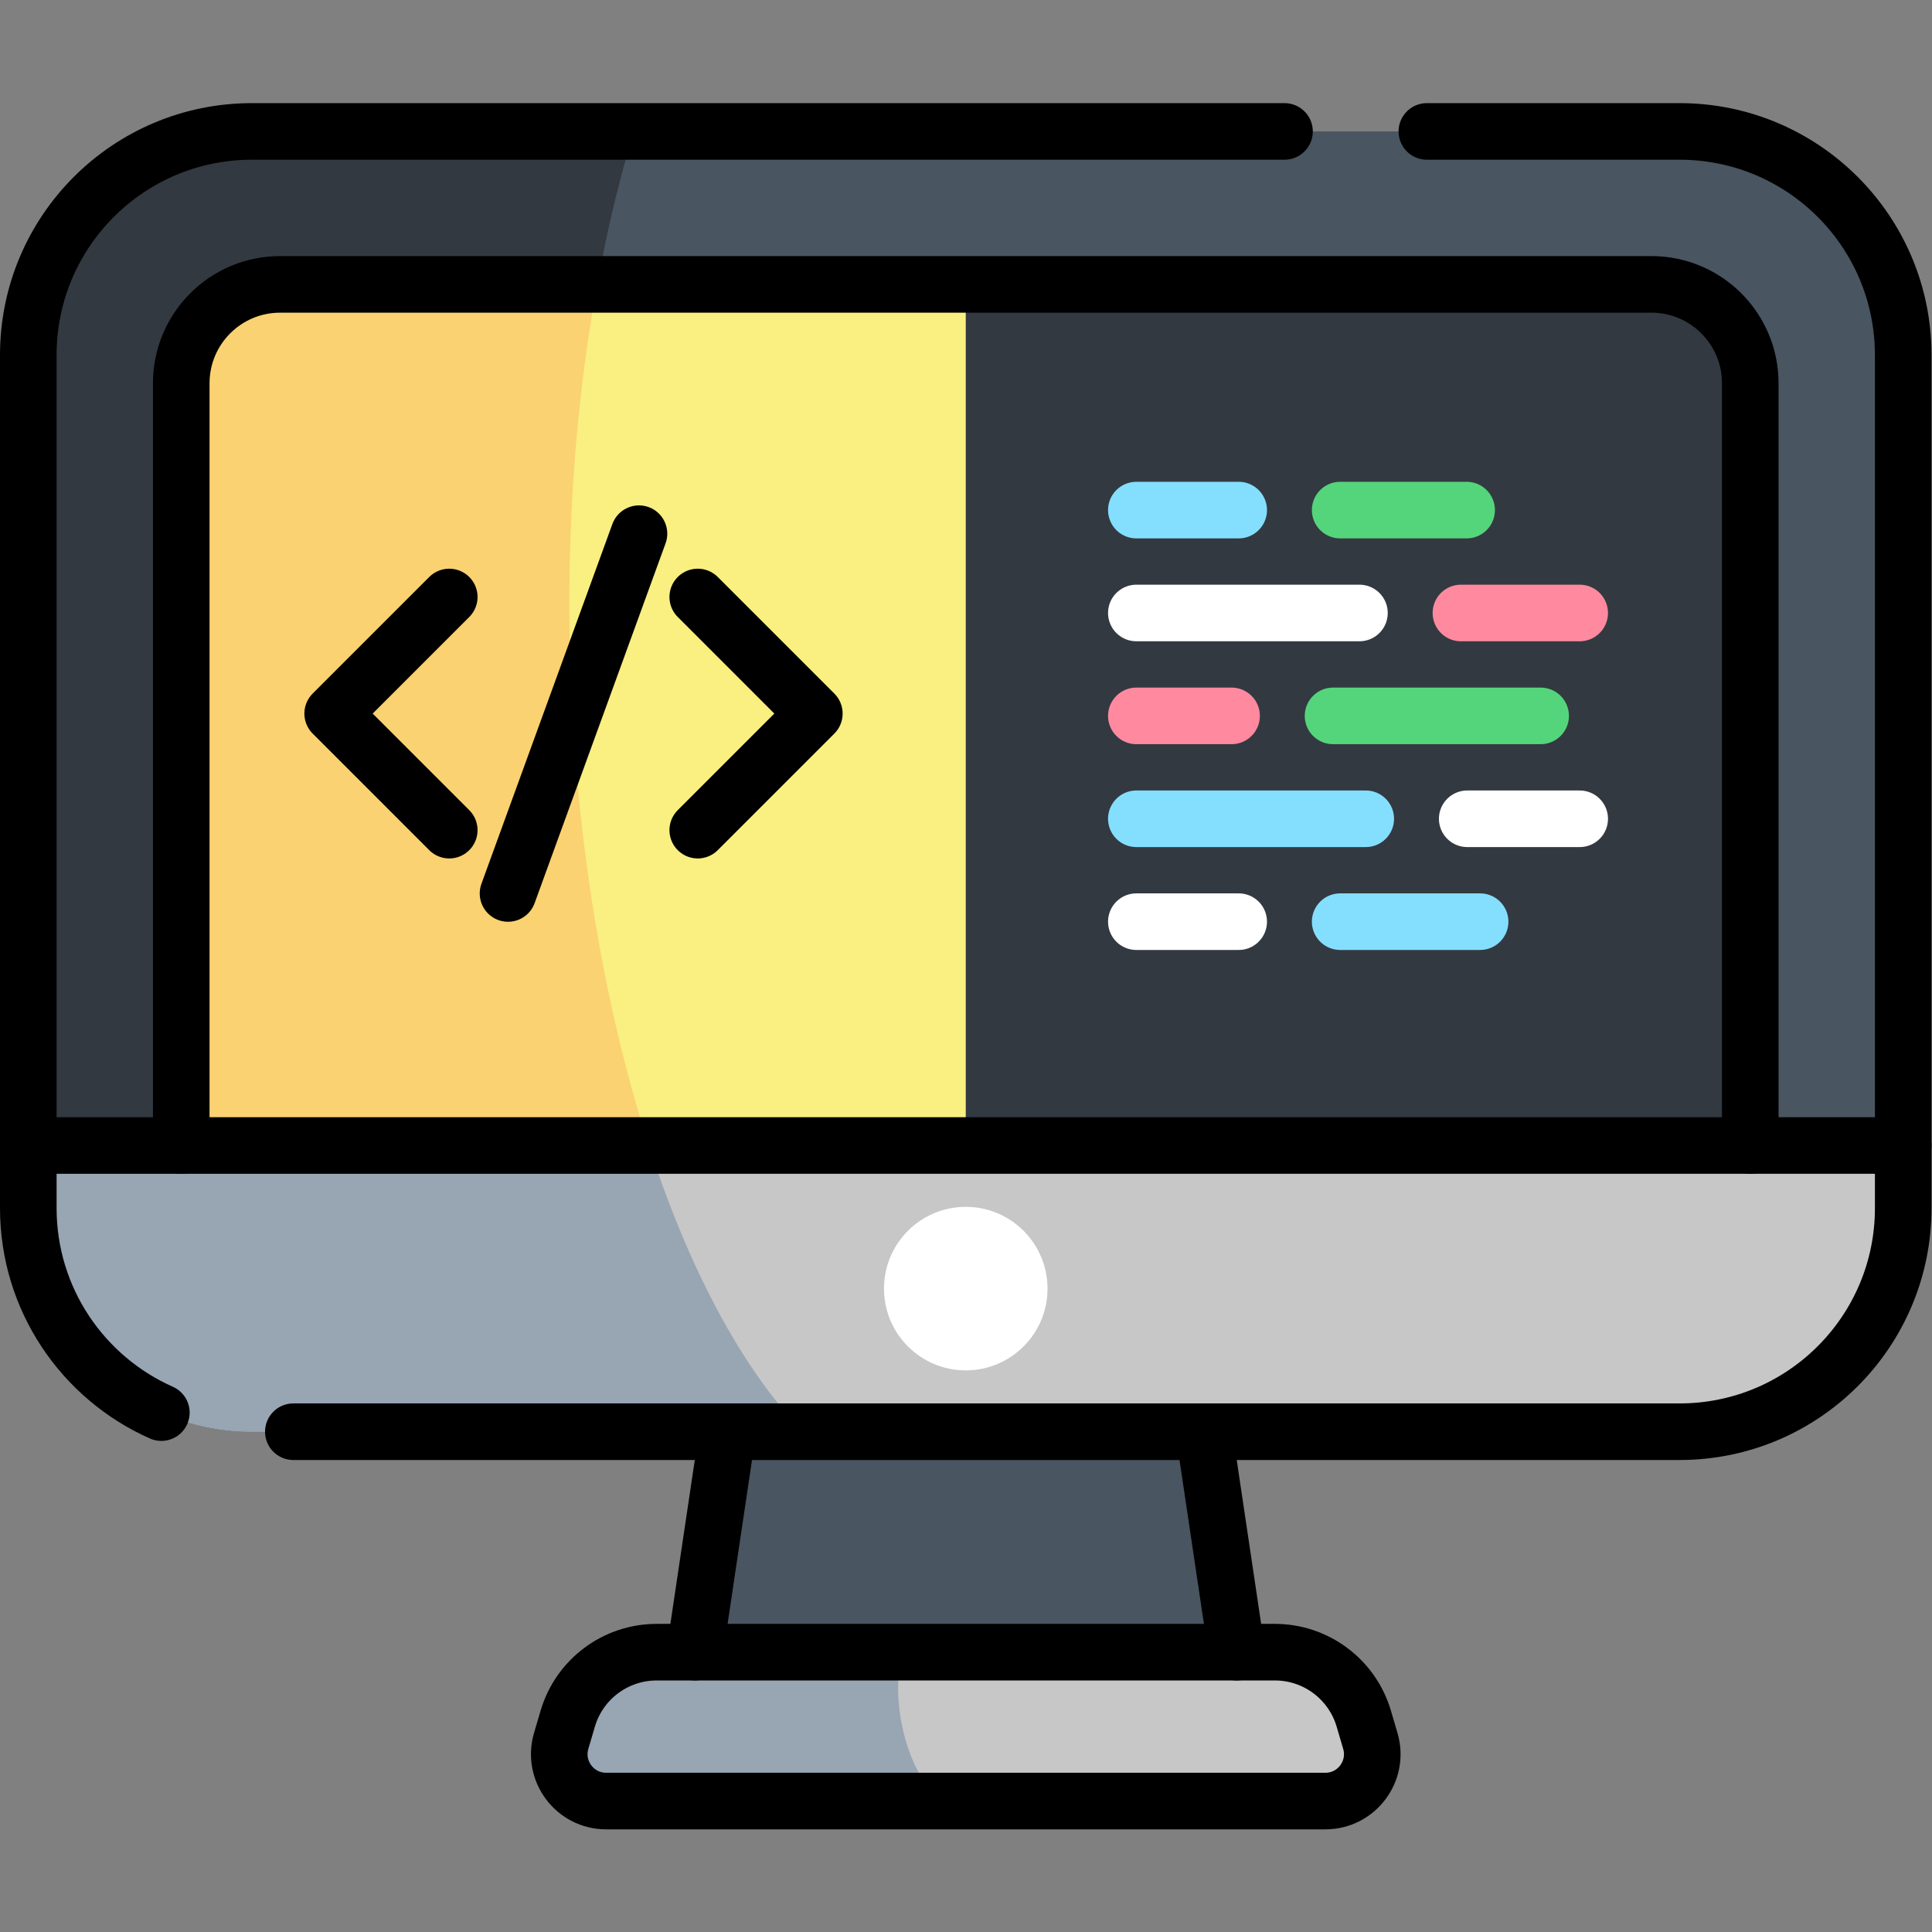
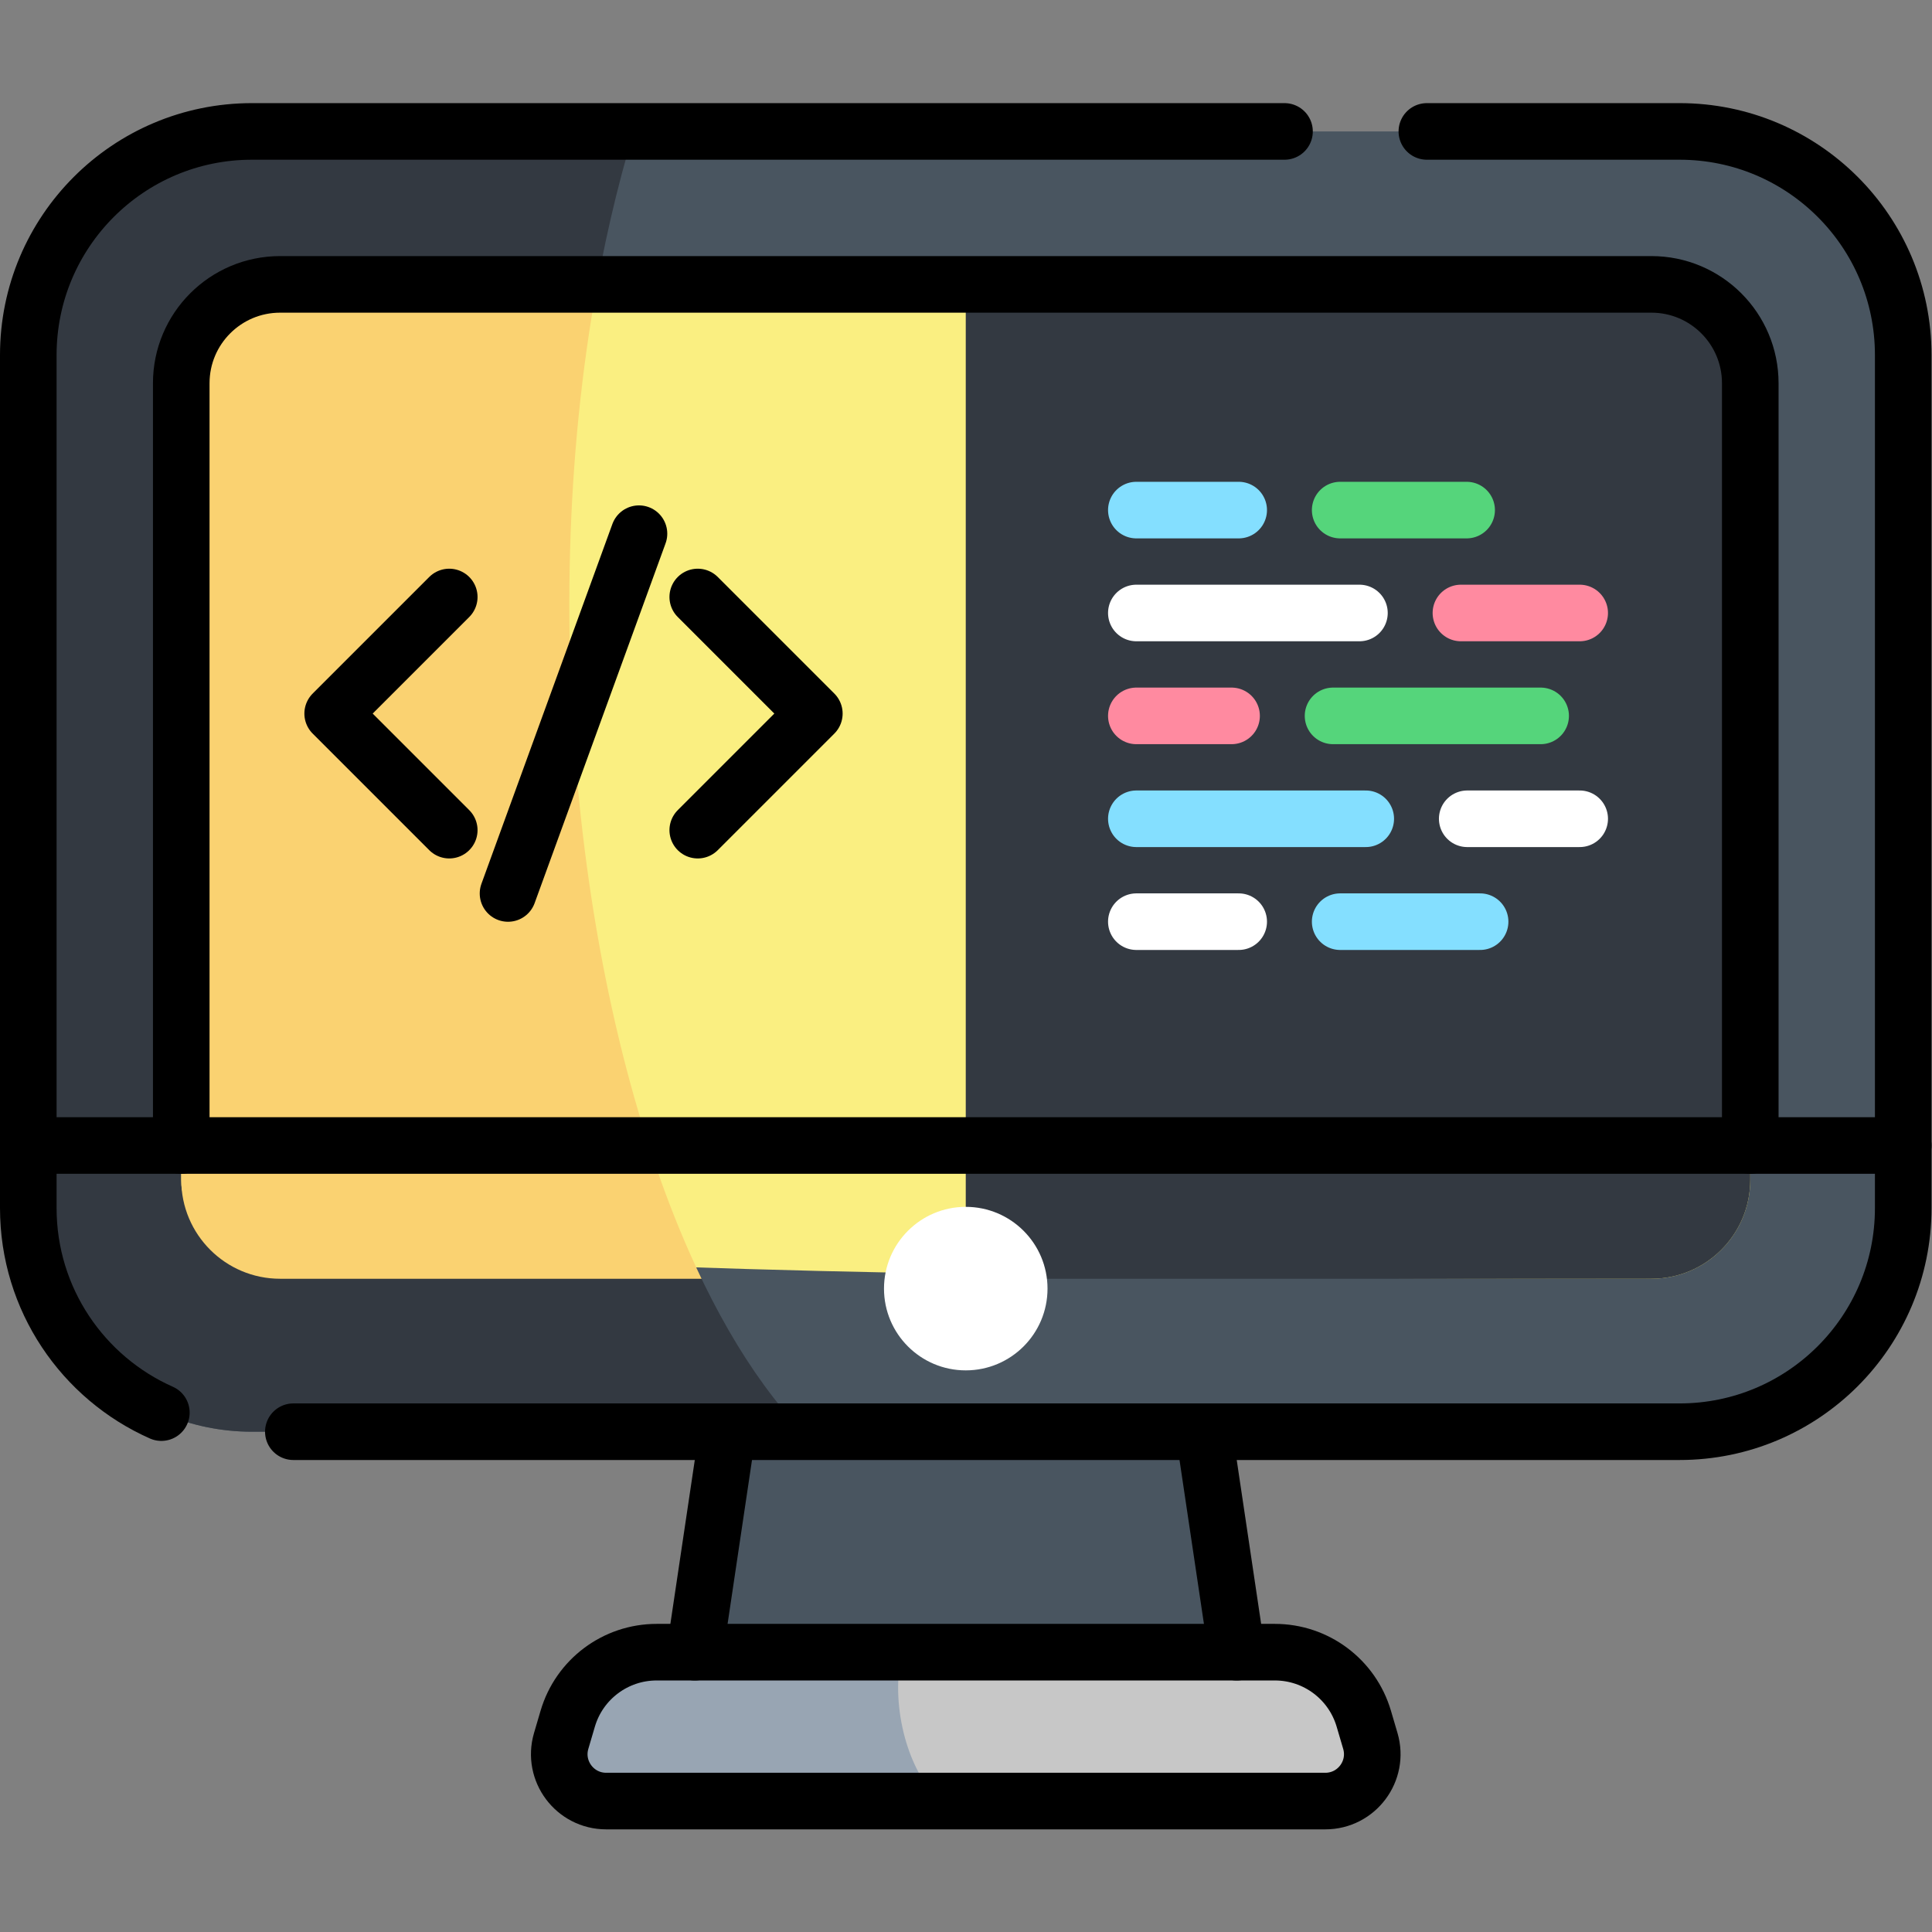
<svg xmlns="http://www.w3.org/2000/svg" version="1.1" id="svg3513" xml:space="preserve" width="682.667" height="682.667" viewBox="0 0 682.667 682.667">
  <rect x="0" y="0" width="682.667" height="682.667" fill="#808080" stroke="none" />
  <defs id="defs3517">
    <clipPath id="clipPath3531">
      <path d="M 0,512 H 512 V 0 H 0 Z" id="path3529" />
    </clipPath>
  </defs>
  <g id="g3519" transform="matrix(1.333,0,0,-1.333,0,682.667)">
    <g id="g3521" transform="translate(319.127,132.615)">
      <path d="m 0,0 h -126.254 l -8.707,-58.438 H 8.707 Z" style="fill:#495560;fill-opacity:1;fill-rule:nonzero;stroke:none" id="path3523" />
    </g>
    <g id="g3525">
      <g id="g3527" clip-path="url(#clipPath3531)">
        <g id="g3533" transform="translate(351.315,34.709)">
          <path d="m 0,0 h -190.631 c -8.302,0 -14.272,7.981 -11.928,15.945 l 1.734,5.889 c 3.077,10.455 12.673,17.633 23.571,17.633 h 163.877 c 10.898,0 20.494,-7.178 23.571,-17.633 l 1.734,-5.889 C 14.272,7.981 8.302,0 0,0" style="fill:#c7c7c7;fill-opacity:1;fill-rule:nonzero;stroke:none" id="path3535" />
        </g>
        <g id="g3537" transform="translate(239.213,74.177)">
          <path d="M 0,0 H -65.151 C -76.05,0 -85.646,-7.179 -88.723,-17.633 l -1.733,-5.889 c -2.345,-7.964 3.626,-15.945 11.928,-15.945 H 9.76 C -0.273,-29.225 -2.977,-10.887 0,0" style="fill:#98a5b3;fill-opacity:1;fill-rule:nonzero;stroke:none" id="path3539" />
        </g>
        <g id="g3541" transform="translate(445.222,132.615)">
          <path d="m 0,0 h -378.443 c -32.739,0 -59.279,26.54 -59.279,59.278 v 226.12 c 0,32.738 26.54,59.278 59.279,59.278 H 0 c 32.738,0 59.278,-26.54 59.278,-59.278 V 59.278 C 59.278,26.54 32.738,0 0,0" style="fill:#495560;fill-opacity:1;fill-rule:nonzero;stroke:none" id="path3543" />
        </g>
        <g id="g3545" transform="translate(168.016,477.291)">
          <path d="m 0,0 h -101.237 c -32.739,0 -59.279,-26.54 -59.279,-59.278 v -226.12 c 0,-32.738 26.54,-59.277 59.279,-59.277 H 44.766 C -11.579,-285.708 -36.378,-120.183 0,0" style="fill:#333941;fill-opacity:1;fill-rule:nonzero;stroke:none" id="path3547" />
        </g>
        <g id="g3549" transform="translate(48.045,199.368)">
-           <path d="m 0,0 v 211.169 c 0,14.475 11.733,26.209 26.209,26.209 h 363.492 c 14.476,0 26.209,-11.734 26.209,-26.209 V 0 c 0,-14.475 -11.733,-26.209 -26.209,-26.209 H 26.209 C 11.733,-26.209 0,-14.475 0,0" style="fill:#faef81;fill-opacity:1;fill-rule:nonzero;stroke:none" id="path3551" />
+           <path d="m 0,0 v 211.169 c 0,14.475 11.733,26.209 26.209,26.209 h 363.492 c 14.476,0 26.209,-11.734 26.209,-26.209 V 0 c 0,-14.475 -11.733,-26.209 -26.209,-26.209 C 11.733,-26.209 0,-14.475 0,0" style="fill:#faef81;fill-opacity:1;fill-rule:nonzero;stroke:none" id="path3551" />
        </g>
        <g id="g3553" transform="translate(185.975,173.159)">
          <path d="m 0,0 c -31.597,65.684 -44.425,171.989 -27.678,263.587 h -84.043 c -14.475,0 -26.209,-11.734 -26.209,-26.209 V 26.209 C -137.93,11.734 -126.196,0 -111.721,0 Z" style="fill:#fad271;fill-opacity:1;fill-rule:nonzero;stroke:none" id="path3555" />
        </g>
        <g id="g3557" transform="translate(437.747,436.746)">
          <path d="M 0,0 H -181.747 V -263.587 H 0 c 14.475,0 26.209,11.734 26.209,26.209 V -26.209 C 26.209,-11.734 14.475,0 0,0" style="fill:#333941;fill-opacity:1;fill-rule:nonzero;stroke:none" id="path3559" />
        </g>
        <g id="g3561" transform="translate(7.5,208.48)">
-           <path d="m 0,0 v -16.587 c 0,-32.739 26.54,-59.278 59.278,-59.278 h 378.445 c 32.737,0 59.277,26.539 59.277,59.278 V 0 Z" style="fill:#c7c7c7;fill-opacity:1;fill-rule:nonzero;stroke:none" id="path3563" />
-         </g>
+           </g>
        <g id="g3565" transform="translate(7.5,208.48)">
-           <path d="M 0,0 V -16.587 C 0,-49.326 26.54,-75.865 59.278,-75.865 H 205.281 C 188.7,-58.512 174.854,-31.941 164.492,0 Z" style="fill:#98a5b3;fill-opacity:1;fill-rule:nonzero;stroke:none" id="path3567" />
-         </g>
+           </g>
        <g id="g3569" transform="translate(277.673,170.547)">
          <path d="m 0,0 c 0,-11.97 -9.703,-21.673 -21.673,-21.673 -11.97,0 -21.673,9.703 -21.673,21.673 0,11.97 9.703,21.673 21.673,21.673 C -9.703,21.673 0,11.97 0,0" style="fill:#ffffff;fill-opacity:1;fill-rule:nonzero;stroke:none" id="path3571" />
        </g>
        <g id="g3573" transform="translate(388.928,295.089)">
          <path d="M 0,0 H 29.811" style="fill:none;stroke:#ffffff;stroke-width:15;stroke-linecap:round;stroke-linejoin:miter;stroke-miterlimit:10;stroke-dasharray:none;stroke-opacity:1" id="path3575" />
        </g>
        <g id="g3577" transform="translate(301.218,295.089)">
          <path d="M 0,0 H 60.81" style="fill:none;stroke:#84dfff;stroke-width:15;stroke-linecap:round;stroke-linejoin:miter;stroke-miterlimit:10;stroke-dasharray:none;stroke-opacity:1" id="path3579" />
        </g>
        <g id="g3581" transform="translate(355.25,267.815)">
          <path d="M 0,0 H 37.091" style="fill:none;stroke:#84dfff;stroke-width:15;stroke-linecap:round;stroke-linejoin:miter;stroke-miterlimit:10;stroke-dasharray:none;stroke-opacity:1" id="path3583" />
        </g>
        <g id="g3585" transform="translate(301.218,267.815)">
          <path d="M 0,0 H 27.131" style="fill:none;stroke:#ffffff;stroke-width:15;stroke-linecap:round;stroke-linejoin:miter;stroke-miterlimit:10;stroke-dasharray:none;stroke-opacity:1" id="path3587" />
        </g>
        <g id="g3589" transform="translate(353.36,322.364)">
          <path d="M 0,0 H 55.029" style="fill:none;stroke:#55d57b;stroke-width:15;stroke-linecap:round;stroke-linejoin:miter;stroke-miterlimit:10;stroke-dasharray:none;stroke-opacity:1" id="path3591" />
        </g>
        <g id="g3593" transform="translate(301.218,322.364)">
          <path d="M 0,0 H 25.242" style="fill:none;stroke:#ff8aa0;stroke-width:15;stroke-linecap:round;stroke-linejoin:miter;stroke-miterlimit:10;stroke-dasharray:none;stroke-opacity:1" id="path3595" />
        </g>
        <g id="g3597" transform="translate(387.257,349.64)">
          <path d="M 0,0 H 31.481" style="fill:none;stroke:#ff8aa0;stroke-width:15;stroke-linecap:round;stroke-linejoin:miter;stroke-miterlimit:10;stroke-dasharray:none;stroke-opacity:1" id="path3599" />
        </g>
        <g id="g3601" transform="translate(301.218,349.64)">
          <path d="M 0,0 H 59.138" style="fill:none;stroke:#ffffff;stroke-width:15;stroke-linecap:round;stroke-linejoin:miter;stroke-miterlimit:10;stroke-dasharray:none;stroke-opacity:1" id="path3603" />
        </g>
        <g id="g3605" transform="translate(355.25,376.915)">
          <path d="M 0,0 H 33.521" style="fill:none;stroke:#55d57b;stroke-width:15;stroke-linecap:round;stroke-linejoin:miter;stroke-miterlimit:10;stroke-dasharray:none;stroke-opacity:1" id="path3607" />
        </g>
        <g id="g3609" transform="translate(301.218,376.915)">
          <path d="M 0,0 H 27.131" style="fill:none;stroke:#84dfff;stroke-width:15;stroke-linecap:round;stroke-linejoin:miter;stroke-miterlimit:10;stroke-dasharray:none;stroke-opacity:1" id="path3611" />
        </g>
        <g id="g3613" transform="translate(48.045,208.48)">
          <path d="m 0,0 v 202.057 c 0,14.475 11.733,26.209 26.208,26.209 h 363.494 c 14.475,0 26.209,-11.734 26.209,-26.209 V 0" style="fill:none;stroke:#000000;stroke-width:15;stroke-linecap:round;stroke-linejoin:round;stroke-miterlimit:10;stroke-dasharray:none;stroke-opacity:1" id="path3615" />
        </g>
        <g id="g3617" transform="translate(340.494,477.291)">
          <path d="m 0,0 h -273.716 c -32.738,0 -59.278,-26.54 -59.278,-59.278 v -226.12 c 0,-24.194 14.494,-45.002 35.273,-54.216" style="fill:none;stroke:#000000;stroke-width:15;stroke-linecap:round;stroke-linejoin:round;stroke-miterlimit:10;stroke-dasharray:none;stroke-opacity:1" id="path3619" />
        </g>
        <g id="g3621" transform="translate(77.758,132.615)">
          <path d="m 0,0 h 367.464 c 32.738,0 59.278,26.54 59.278,59.278 v 226.12 c 0,32.738 -26.54,59.278 -59.278,59.278 H 300.47" style="fill:none;stroke:#000000;stroke-width:15;stroke-linecap:round;stroke-linejoin:round;stroke-miterlimit:10;stroke-dasharray:none;stroke-opacity:1" id="path3623" />
        </g>
        <g id="g3625" transform="translate(7.5,208.48)">
          <path d="M 0,0 H 497" style="fill:none;stroke:#000000;stroke-width:15;stroke-linecap:round;stroke-linejoin:round;stroke-miterlimit:10;stroke-dasharray:none;stroke-opacity:1" id="path3627" />
        </g>
        <g id="g3629" transform="translate(184.166,74.177)">
          <path d="M 0,0 8.707,58.438" style="fill:none;stroke:#000000;stroke-width:15;stroke-linecap:round;stroke-linejoin:round;stroke-miterlimit:10;stroke-dasharray:none;stroke-opacity:1" id="path3631" />
        </g>
        <g id="g3633" transform="translate(319.127,132.615)">
          <path d="M 0,0 8.707,-58.438" style="fill:none;stroke:#000000;stroke-width:15;stroke-linecap:round;stroke-linejoin:round;stroke-miterlimit:10;stroke-dasharray:none;stroke-opacity:1" id="path3635" />
        </g>
        <g id="g3637" transform="translate(160.685,34.709)">
          <path d="m 0,0 h 190.631 c 8.302,0 14.272,7.981 11.928,15.945 l -1.734,5.889 c -3.077,10.455 -12.673,17.633 -23.571,17.633 H 13.377 c -10.898,0 -20.494,-7.178 -23.571,-17.633 l -1.734,-5.889 C -14.272,7.981 -8.302,0 0,0 Z" style="fill:none;stroke:#000000;stroke-width:15;stroke-linecap:round;stroke-linejoin:round;stroke-miterlimit:10;stroke-dasharray:none;stroke-opacity:1" id="path3639" />
        </g>
        <g id="g3641" transform="translate(119.086,353.879)">
          <path d="M 0,0 -30.902,-30.902 0,-61.805" style="fill:none;stroke:#000000;stroke-width:15;stroke-linecap:round;stroke-linejoin:round;stroke-miterlimit:10;stroke-dasharray:none;stroke-opacity:1" id="path3643" />
        </g>
        <g id="g3645" transform="translate(184.959,353.879)">
          <path d="M 0,0 30.902,-30.902 0,-61.805" style="fill:none;stroke:#000000;stroke-width:15;stroke-linecap:round;stroke-linejoin:round;stroke-miterlimit:10;stroke-dasharray:none;stroke-opacity:1" id="path3647" />
        </g>
        <g id="g3649" transform="translate(134.666,275.291)">
          <path d="M 0,0 34.712,95.37" style="fill:none;stroke:#000000;stroke-width:15;stroke-linecap:round;stroke-linejoin:round;stroke-miterlimit:10;stroke-dasharray:none;stroke-opacity:1" id="path3651" />
        </g>
      </g>
    </g>
  </g>
</svg>